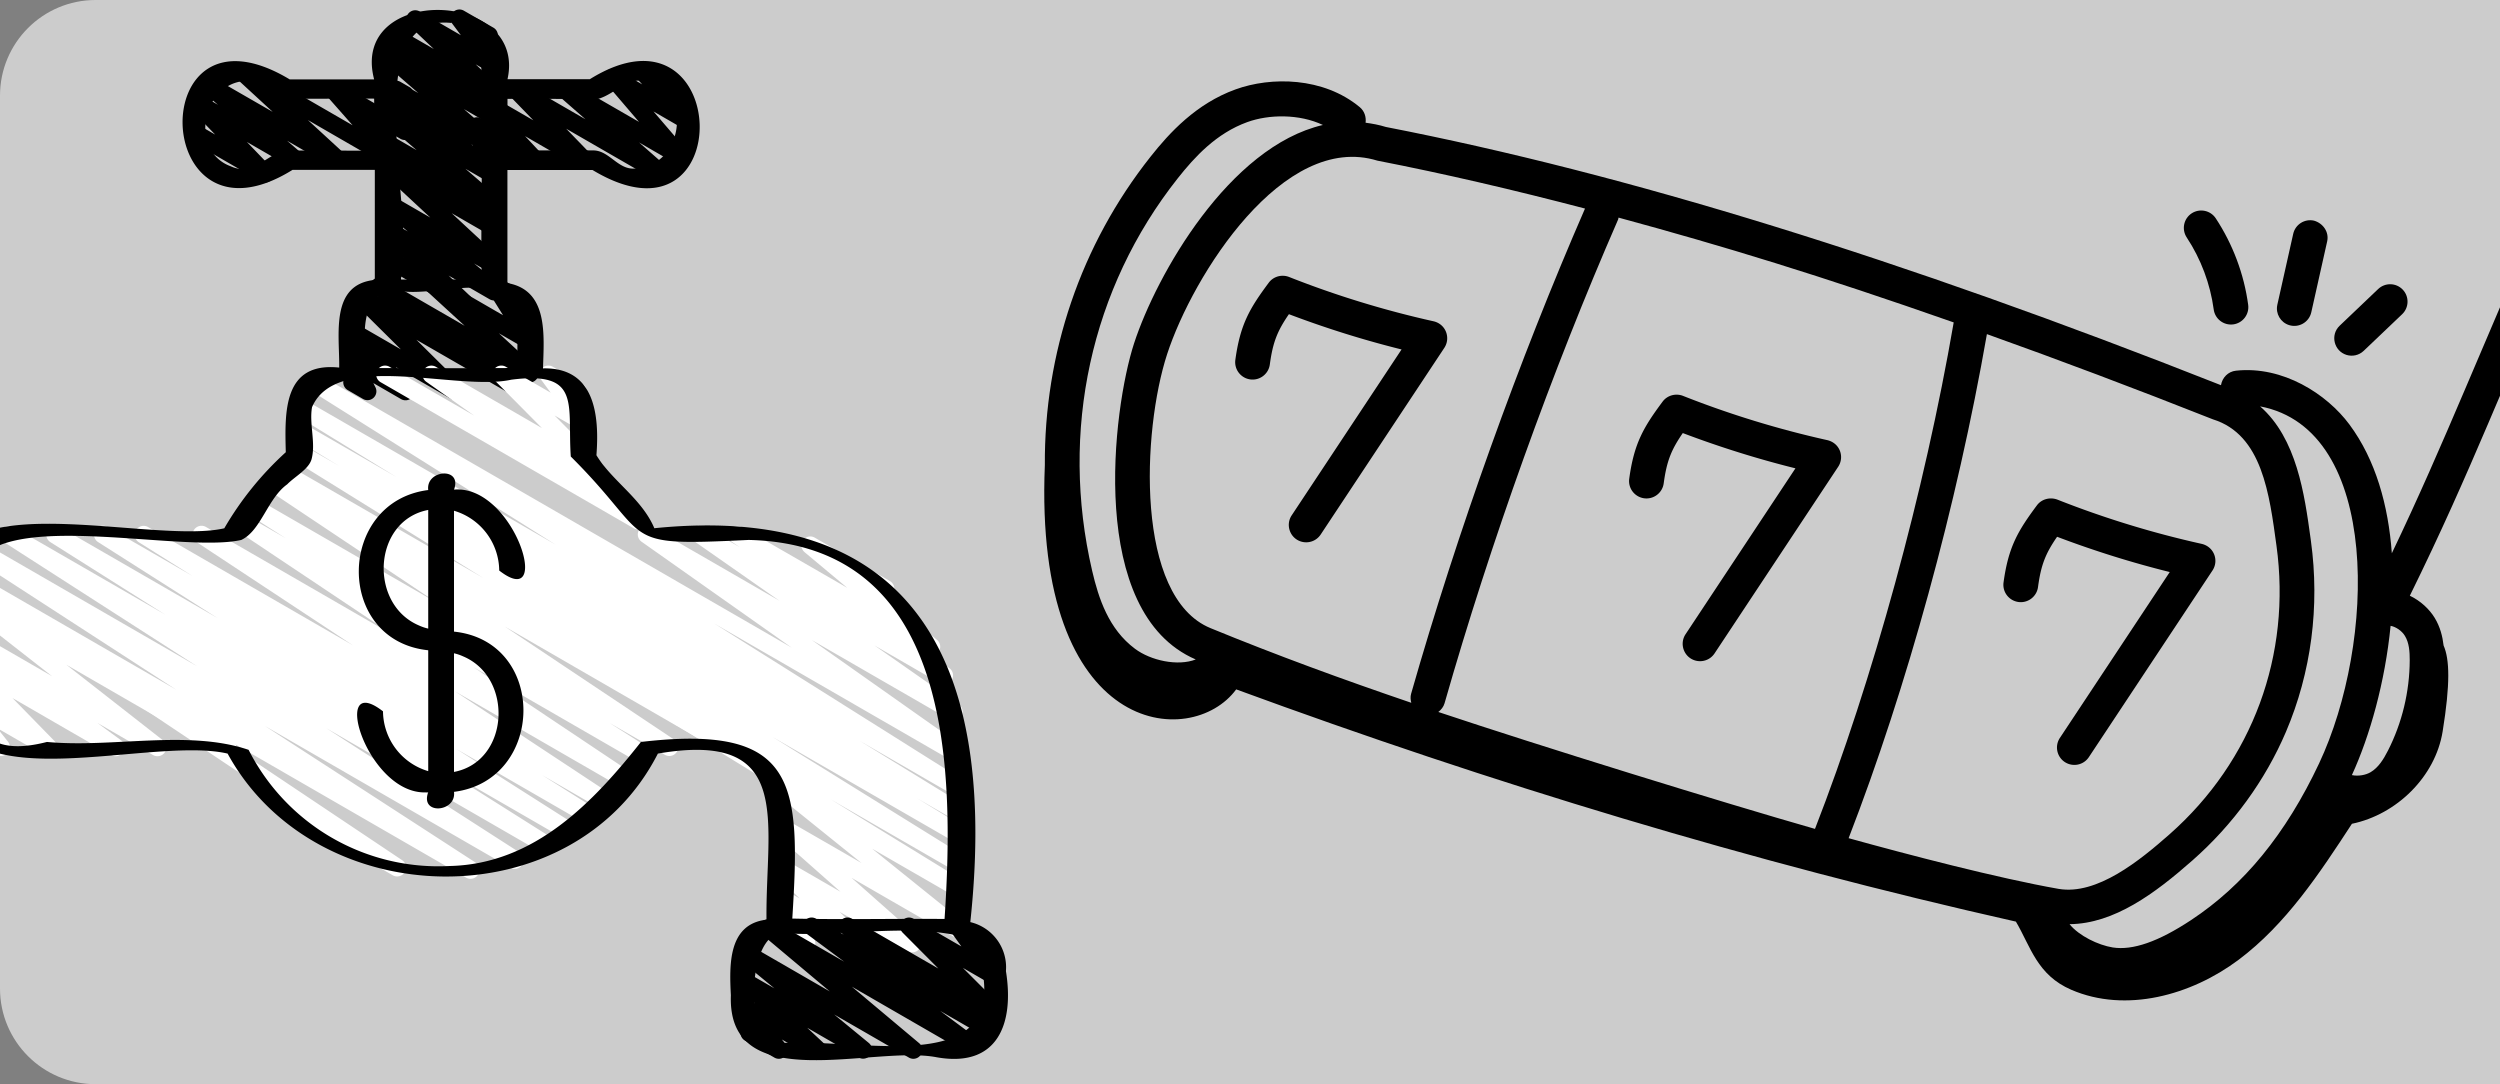
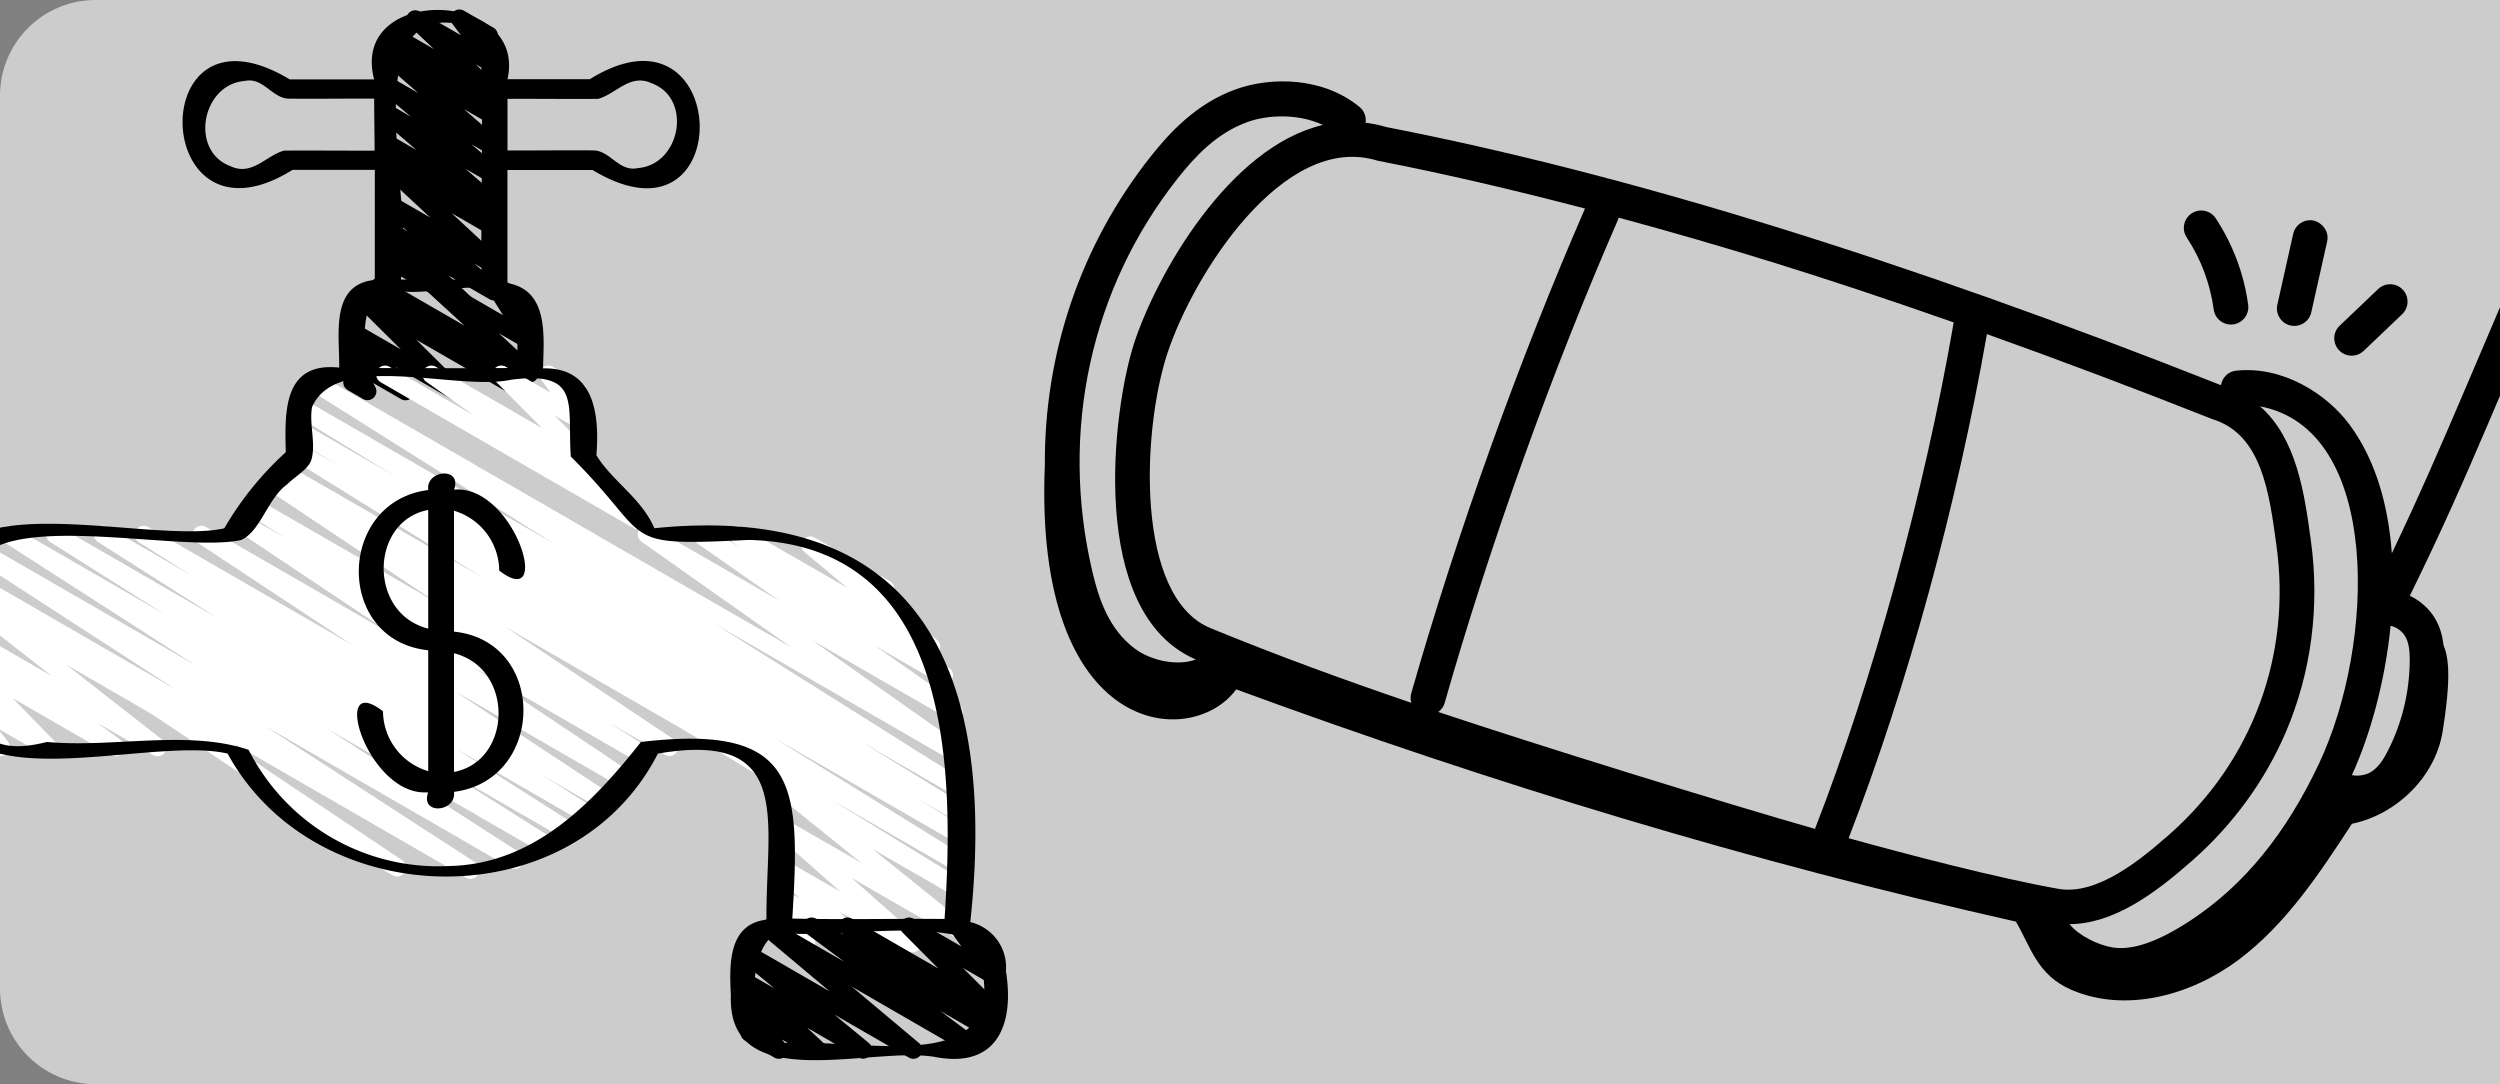
<svg xmlns="http://www.w3.org/2000/svg" fill="none" viewBox="0 0 784 340">
  <rect x="0" y="0" width="784" height="340" fill="#808080" stroke="none" />
  <g clip-path="url(#a)">
    <path fill="#fff" fill-opacity=".6" d="M0 30C0 13.431 13.431 0 30 0h754v340H30c-16.569 0-30-13.431-30-30V30Z" />
-     <path fill="#000" d="M206.852 56.833a2.792 2.792 0 0 0 2.626-1.816 2.797 2.797 0 0 0 .088-1.671 2.789 2.789 0 0 0-.883-1.421l-8.274-7.258 11.345 6.572a2.792 2.792 0 0 0 3.554-.629c.422-.508.65-1.15.643-1.811a2.788 2.788 0 0 0-.679-1.798l-10.335-12.049 9.944 5.745a2.791 2.791 0 0 0 3.585-.681c.417-.525.631-1.182.603-1.851a2.796 2.796 0 0 0-.754-1.795l-4.238-4.534a2.728 2.728 0 0 0 1.412-1.212c.371-.64.472-1.402.282-2.117a2.795 2.795 0 0 0-1.298-1.696l-11.434-6.599a2.794 2.794 0 0 0-1.914-.319 2.793 2.793 0 0 0-1.66 1.005 2.797 2.797 0 0 0-.604 1.844c.026.667.29 1.303.744 1.792l1.809 1.938-7.817-4.534a2.792 2.792 0 0 0-3.554.629 2.79 2.79 0 0 0-.643 1.811c.007.661.247 1.298.68 1.798l10.312 12.055-21.859-12.607a2.791 2.791 0 0 0-3.656.798 2.79 2.79 0 0 0-.504 1.941 2.794 2.794 0 0 0 .928 1.778l8.308 7.269-20.514-11.848a2.791 2.791 0 0 0-1.928-.323 2.795 2.795 0 0 0-1.667 1.021 2.792 2.792 0 0 0-.588 1.864 2.788 2.788 0 0 0 .778 1.793l7.576 7.817-16.225-9.369a2.791 2.791 0 0 0-1.915-.318 2.793 2.793 0 0 0-1.66 1.008 2.79 2.79 0 0 0-.601 1.846c.027.667.292 1.303.748 1.792l5.176 5.511-1.809-1.05a2.793 2.793 0 0 0-4.04 1.5 2.79 2.79 0 0 0-.064 1.616l1.468 5.667a2.724 2.724 0 0 0-1.25 1.117 2.786 2.786 0 0 0-.279 2.118 2.789 2.789 0 0 0 1.3 1.695l2.792 1.608a2.791 2.791 0 0 0 4.032-1.502 2.789 2.789 0 0 0 .066-1.613l-1.05-4.059 12.451 7.225c.58.336 1.261.452 1.92.327a2.794 2.794 0 0 0 1.666-1.007 2.793 2.793 0 0 0-.152-3.647l-5.181-5.511 17.074 9.86a2.791 2.791 0 0 0 4.195-2.564 2.791 2.791 0 0 0-.79-1.796l-7.576-7.817 27.916 16.102c.419.239.892.364 1.374.363ZM83.092 57.24a2.791 2.791 0 0 0 2.568-1.696 2.791 2.791 0 0 0-.552-3.027l-7.683-8.001 13.858 8.001a2.791 2.791 0 0 0 4.165-2.757 2.791 2.791 0 0 0-.949-1.777l-4.467-3.847 14.623 8.442a2.789 2.789 0 0 0 1.958.299 2.79 2.79 0 0 0 2.194-2.985 2.792 2.792 0 0 0-.869-1.78L96.553 37.648 122.56 52.668a2.793 2.793 0 0 0 3.56-.648c.419-.513.643-1.159.63-1.821a2.794 2.794 0 0 0-.7-1.796l-8.286-9.391 7.817 4.522a2.794 2.794 0 0 0 1.543.369 2.789 2.789 0 0 0 1.494-.531c.442-.314.783-.75.982-1.255a2.794 2.794 0 0 0 .135-1.587l-1.759-8.202a2.789 2.789 0 0 0 1.244-.929c.319-.421.512-.924.556-1.45a2.782 2.782 0 0 0-.305-1.522 2.786 2.786 0 0 0-1.07-1.124l-2.792-1.619a2.793 2.793 0 0 0-1.546-.375 2.793 2.793 0 0 0-2.466 1.793 2.804 2.804 0 0 0-.12 1.586l1.48 6.879-17.152-9.905a2.792 2.792 0 0 0-1.894-.324 2.788 2.788 0 0 0-1.654.977 2.788 2.788 0 0 0-.632 1.814c.011.66.255 1.296.69 1.793l8.264 9.369-33.16-19.151a2.791 2.791 0 0 0-3.622.777 2.791 2.791 0 0 0 .339 3.689l11.384 10.48-18.425-10.608a2.792 2.792 0 0 0-3.67.804 2.792 2.792 0 0 0 .454 3.73l4.467 3.847-5.159-2.982a2.792 2.792 0 0 0-3.582.703 2.791 2.791 0 0 0 .176 3.646l7.699 7.984-5.583-3.222a2.793 2.793 0 0 0-2.126-.291 2.793 2.793 0 0 0-1.704 1.303 2.792 2.792 0 0 0 1.038 3.823l22.59 13.048a2.87 2.87 0 0 0 1.396.368Z" />
    <path fill="#000" d="M145.525 97.664a2.794 2.794 0 0 0 1.567-.481 2.791 2.791 0 0 0 .353-4.338l-6.756-6.415 12.842 7.415a2.792 2.792 0 0 0 2.004.306 2.793 2.793 0 0 0 1.683-1.13c.4-.574.569-1.278.474-1.971a2.787 2.787 0 0 0-.984-1.772l-8.023-6.644 4.835 2.792a2.792 2.792 0 0 0 1.975.33 2.792 2.792 0 0 0 1.688-1.077c.41-.555.6-1.243.533-1.93a2.791 2.791 0 0 0-.896-1.79l-15.17-14.098L153.52 73.7a2.79 2.79 0 0 0 2.02.301 2.79 2.79 0 0 0 1.685-1.156 2.795 2.795 0 0 0 .447-1.993 2.795 2.795 0 0 0-1.031-1.764l-2.753-2.161a2.794 2.794 0 0 0 1.92.049 2.795 2.795 0 0 0 1.497-1.202 2.793 2.793 0 0 0-.569-3.56l-10.776-9.291 7.56 4.361c.605.353 1.32.465 2.004.315a2.791 2.791 0 0 0 1.688-1.125 2.787 2.787 0 0 0 .481-1.97 2.792 2.792 0 0 0-.979-1.776l-8.934-7.51 5.746 3.311c.6.344 1.308.453 1.984.305a2.789 2.789 0 0 0 1.676-1.106 2.791 2.791 0 0 0-.433-3.722l-11.262-9.788 8.029 4.64a2.791 2.791 0 0 0 3.69-.854 2.79 2.79 0 0 0 .454-1.982 2.79 2.79 0 0 0-1.012-1.764l-2.68-2.138a2.792 2.792 0 0 0 3.317-1.165 2.791 2.791 0 0 0 .391-1.823 2.787 2.787 0 0 0-.844-1.663l-7.66-7.297 4.344 2.507c.556.319 1.206.437 1.839.333a2.791 2.791 0 0 0 2.338-2.634 2.788 2.788 0 0 0-.548-1.787l-3.523-4.718a2.79 2.79 0 0 0 1.579-.698 2.79 2.79 0 0 0 .69-3.21 2.788 2.788 0 0 0-1.152-1.285l-9.274-5.332a2.792 2.792 0 0 0-1.843-.338 2.793 2.793 0 0 0-1.642.903 2.793 2.793 0 0 0-.7 1.738c-.027.643.17 1.275.556 1.789l2.696 3.612-12.841-7.415a2.794 2.794 0 0 0-1.994-.368 2.79 2.79 0 0 0-1.716 1.078 2.791 2.791 0 0 0-.535 1.955 2.793 2.793 0 0 0 .928 1.802l7.672 7.264-11.379-6.566a2.792 2.792 0 0 0-2.02-.309 2.79 2.79 0 0 0-1.689 1.15 2.791 2.791 0 0 0 .571 3.76l2.451 1.948-.837-.48a2.793 2.793 0 0 0-3.682.79 2.792 2.792 0 0 0-.497 1.957c.084.692.423 1.327.951 1.781l11.268 9.787-8.063-4.651a2.792 2.792 0 0 0-1.994-.301 2.795 2.795 0 0 0-1.676 1.121 2.791 2.791 0 0 0 .477 3.73l8.933 7.521-5.773-3.35a2.792 2.792 0 0 0-3.671.804 2.792 2.792 0 0 0 .455 3.73l10.776 9.302-7.56-4.372a2.793 2.793 0 0 0-2.044-.341c-.7.153-1.315.569-1.716 1.162a2.789 2.789 0 0 0-.442 2.025 2.794 2.794 0 0 0 1.075 1.772l2.753 2.161a2.793 2.793 0 0 0-1.897-.067 2.795 2.795 0 0 0-1.501 1.161 2.792 2.792 0 0 0 .455 3.54l15.17 14.104-11.898-6.873a2.792 2.792 0 0 0-3.705.811 2.795 2.795 0 0 0-.474 1.98c.097.696.453 1.331.997 1.776l8.017 6.65-4.852-2.792a2.791 2.791 0 0 0-1.993-.368c-.687.132-1.3.516-1.717 1.078a2.791 2.791 0 0 0 .394 3.757l6.761 6.41-3.467-1.999a2.791 2.791 0 0 0-1.536-.371 2.789 2.789 0 0 0-1.492.523 2.797 2.797 0 0 0-.969 1.249 2.804 2.804 0 0 0-.135 1.575l1.804 8.877c-.505.175-.95.491-1.28.912a2.787 2.787 0 0 0-.585 1.459 2.797 2.797 0 0 0 .296 1.543c.245.475.62.871 1.083 1.139l2.792 1.625a2.79 2.79 0 0 0 3.024-.151c.437-.314.773-.746.969-1.246.197-.5.245-1.046.138-1.573l-1.552-7.627 18.548 10.709c.431.24.919.361 1.413.352Z" />
    <path fill="#000" d="M164.408 125.625a2.789 2.789 0 0 0 1.617-.544c.469-.345.818-.829.998-1.383.181-.554.183-1.151.007-1.706a2.783 2.783 0 0 0-.987-1.392l-1.401-1.011h.045c.594.341 1.293.451 1.964.309a2.787 2.787 0 0 0 1.671-1.076c.406-.552.595-1.234.531-1.916a2.788 2.788 0 0 0-.878-1.783l-11.524-10.609 8.236 4.757c.54.316 1.171.44 1.791.354a2.79 2.79 0 0 0 1.627-.829c.434-.45.704-1.034.766-1.656a2.793 2.793 0 0 0-.421-1.777l-4.93-7.861a2.791 2.791 0 0 0 2.004-.057 2.794 2.794 0 0 0 1.45-1.386 2.799 2.799 0 0 0 .146-2 2.792 2.792 0 0 0-1.233-1.582l-9.251-5.338a2.795 2.795 0 0 0-1.792-.354 2.792 2.792 0 0 0-2.393 2.486 2.793 2.793 0 0 0 .421 1.776l4.886 7.817-20.268-11.725a2.791 2.791 0 0 0-3.635.767 2.792 2.792 0 0 0-.531 1.916c.064.682.376 1.317.878 1.784l11.524 10.569-25.494-14.723a2.791 2.791 0 0 0-3.732.903 2.792 2.792 0 0 0 .7 3.776l1.396 1.011-3.908-2.233a2.792 2.792 0 0 0-1.934-.3 2.797 2.797 0 0 0-1.656 1.043 2.792 2.792 0 0 0-.564 1.874 2.789 2.789 0 0 0 .804 1.784l14.377 14.255-13.763-7.945a2.788 2.788 0 0 0-1.9-.329c-.653.119-1.241.467-1.66.981-.42.514-.642 1.16-.628 1.824.014.663.264 1.299.704 1.795l5.148 5.779-1.731-1a2.799 2.799 0 0 0-1.721-.366c-.598.067-1.158.325-1.598.736a2.797 2.797 0 0 0-.84 1.546c-.106.592-.018 1.203.251 1.741l1.474 2.971c-.494.187-.924.51-1.242.931-.317.422-.509.925-.552 1.451-.043.526.064 1.053.308 1.521.244.468.616.857 1.073 1.122l4.796 2.791c.519.305 1.123.433 1.721.366a2.791 2.791 0 0 0 1.597-.736c.44-.411.735-.953.841-1.545.106-.593.018-1.204-.251-1.742l-.659-1.323 8.688 5.025c.574.332 1.248.449 1.9.329a2.785 2.785 0 0 0 1.66-.981c.42-.514.642-1.161.628-1.824a2.794 2.794 0 0 0-.704-1.795l-5.142-5.79 17.503 10.111c.588.33 1.274.437 1.934.301a2.791 2.791 0 0 0 2.22-2.916 2.787 2.787 0 0 0-.804-1.784l-14.382-14.255 32.428 18.693c.423.25.905.381 1.396.38Z" />
    <path fill="#fff" d="M71.305 237.202a2.789 2.789 0 0 0 1.693-.579 2.792 2.792 0 0 0 .878-3.275 2.787 2.787 0 0 0-1.176-1.349l-83.555-48.24a2.792 2.792 0 0 0-4.116 2.854 2.791 2.791 0 0 0 1.006 1.757l30.301 23.702-27.191-15.695a2.791 2.791 0 0 0-2.044-.298 2.788 2.788 0 0 0-1.69 1.189 2.792 2.792 0 0 0 .685 3.777l7.398 5.421-4.349-2.507a2.793 2.793 0 0 0-1.933-.321 2.792 2.792 0 0 0-2.249 2.901c.039.673.321 1.31.793 1.792l13.143 13.461-9.754-5.633a2.783 2.783 0 0 0-1.86-.331 2.793 2.793 0 0 0-1.645.929 2.792 2.792 0 0 0-.073 3.556l3.629 4.556a2.787 2.787 0 0 0-1.902.294 2.79 2.79 0 0 0-1.278 3.38 2.788 2.788 0 0 0 1.232 1.479l11.658 6.7a2.788 2.788 0 0 0 1.864.338 2.79 2.79 0 0 0 1.651-.929 2.79 2.79 0 0 0 .678-1.769 2.792 2.792 0 0 0-.608-1.794l-3.383-4.243 14.572 8.414a2.791 2.791 0 0 0 1.927.313 2.792 2.792 0 0 0 1.661-1.027 2.791 2.791 0 0 0-.199-3.652L3.92 218.906l30.926 17.866a2.791 2.791 0 0 0 2.044.299 2.796 2.796 0 0 0 1.69-1.189c.39-.598.537-1.323.409-2.025a2.789 2.789 0 0 0-1.095-1.752l-7.404-5.427 17.52 10.111a2.791 2.791 0 0 0 3.687-.868 2.789 2.789 0 0 0 .447-1.983 2.792 2.792 0 0 0-1.018-1.761L20.815 208.47l49.094 28.341c.422.253.904.388 1.396.391Z" />
    <path fill="#fff" d="M147.551 275.593a2.792 2.792 0 0 0 1.676-.551 2.792 2.792 0 0 0 .952-3.209 2.787 2.787 0 0 0-1.104-1.376l-66.061-42.825 76.95 44.427c.632.386 1.392.505 2.112.33a2.79 2.79 0 0 0 1.727-1.26c.385-.632.504-1.391.33-2.111a2.797 2.797 0 0 0-1.26-1.727l-60.563-38.933 68.078 39.307c.634.383 1.394.498 2.113.321a2.798 2.798 0 0 0 1.72-1.267c.383-.634.498-1.394.321-2.113a2.793 2.793 0 0 0-1.267-1.72l-35.957-22.713 40.2 23.204c.632.361 1.38.461 2.085.279a2.796 2.796 0 0 0 1.688-1.256c.377-.623.496-1.368.332-2.078a2.794 2.794 0 0 0-1.213-1.719l-37.408-23.79 40.954 23.639c.63.338 1.366.42 2.056.23.69-.19 1.28-.637 1.65-1.249.369-.612.49-1.343.336-2.042a2.79 2.79 0 0 0-1.161-1.712l-16.823-10.609 18.766 10.838c.627.351 1.367.446 2.063.265.697-.18 1.296-.623 1.675-1.235.378-.612.505-1.346.354-2.05a2.788 2.788 0 0 0-1.161-1.726l-49.072-32.384 52.148 30.106a2.793 2.793 0 0 0 3.797-.926c.385-.62.513-1.367.354-2.08a2.788 2.788 0 0 0-1.203-1.734l-49.306-32.942 51.59 29.765a2.79 2.79 0 0 0 2.085.278c.705-.182 1.31-.633 1.688-1.256a2.789 2.789 0 0 0 .331-2.077 2.789 2.789 0 0 0-1.212-1.719l-11.837-7.521 17.459 10.05c.627.351 1.365.448 2.06.269a2.792 2.792 0 0 0 2.038-3.274 2.79 2.79 0 0 0-1.15-1.73l-53.108-35.454 69.853 40.351c.318.202.673.338 1.044.399.372.061.752.046 1.118-.043.365-.09.709-.253 1.01-.478.302-.226.554-.511.742-.837.189-.326.309-.686.355-1.06a2.784 2.784 0 0 0-.611-2.104 2.785 2.785 0 0 0-.867-.707L87.034 148.919a2.791 2.791 0 0 0-2.068-.279 2.791 2.791 0 0 0-2.042 3.289 2.792 2.792 0 0 0 1.168 1.73l53.125 35.482-56.458-32.596a2.79 2.79 0 0 0-2.085-.278 2.789 2.789 0 0 0-1.688 1.256 2.79 2.79 0 0 0-.332 2.077 2.792 2.792 0 0 0 1.212 1.719l11.787 7.493-12.283-7.08a2.796 2.796 0 0 0-2.068-.279 2.791 2.791 0 0 0-1.684 1.234 2.791 2.791 0 0 0 .81 3.786l49.312 32.941-59.183-34.175a2.791 2.791 0 0 0-2.064-.266 2.793 2.793 0 0 0-1.674 1.235 2.792 2.792 0 0 0-.355 2.05 2.795 2.795 0 0 0 1.162 1.727l49.038 32.383-64.253-37.101a2.792 2.792 0 0 0-2.079-.264 2.794 2.794 0 0 0-1.676 1.258 2.792 2.792 0 0 0 .875 3.785l16.873 10.608-26.677-15.387a2.789 2.789 0 0 0-2.112-.326 2.793 2.793 0 0 0-2.049 3.376 2.791 2.791 0 0 0 1.263 1.723l37.408 23.797-49.496-28.57a2.793 2.793 0 0 0-2.112-.321 2.793 2.793 0 0 0-1.72 1.267 2.793 2.793 0 0 0-.321 2.113 2.794 2.794 0 0 0 1.267 1.72l35.985 22.724L4.188 165.267a2.788 2.788 0 0 0-2.079-.277 2.791 2.791 0 0 0-.831 5.039l60.562 38.927-69.68-40.233a2.786 2.786 0 0 0-2.111-.333 2.789 2.789 0 0 0-1.728 1.257 2.79 2.79 0 0 0-.333 2.11c.173.72.625 1.342 1.257 1.728l66.062 42.836-66.162-38.213a2.793 2.793 0 0 0-2.087-.312 2.793 2.793 0 0 0-1.709 1.238 2.793 2.793 0 0 0-.354 2.081 2.793 2.793 0 0 0 1.203 1.734L81.612 246.7a2.375 2.375 0 0 0-.29.413 2.791 2.791 0 0 0-.276 2.115 2.794 2.794 0 0 0 1.298 1.693l40.803 23.561c.627.364 1.371.469 2.074.294a2.795 2.795 0 0 0 1.695-1.231 2.796 2.796 0 0 0 .361-2.064 2.792 2.792 0 0 0-1.176-1.733l-66.592-44.555 86.642 50.026c.425.248.909.377 1.401.374Z" />
    <path fill="#fff" d="M286.068 298.664c.567 0 1.12-.172 1.586-.494.466-.321.824-.777 1.025-1.307.201-.529.236-1.107.101-1.657a2.789 2.789 0 0 0-.858-1.422l-20.865-18.492 31.63 18.257a2.791 2.791 0 0 0 4.137-2.825 2.789 2.789 0 0 0-.994-1.764l-28.324-22.802 25.181 14.516c.632.334 1.369.412 2.057.218a2.79 2.79 0 0 0 1.967-3.303 2.79 2.79 0 0 0-1.171-1.705l-40.932-25.153 38.079 21.97c.634.357 1.382.453 2.086.266a2.798 2.798 0 0 0 1.68-1.265c.373-.625.488-1.371.32-2.079a2.792 2.792 0 0 0-1.222-1.712L242.34 231.15l56.347 32.512c.636.362 1.388.46 2.096.273a2.791 2.791 0 0 0 1.996-3.366 2.791 2.791 0 0 0-1.245-1.709l-13.958-8.52 11.111 6.404c.632.333 1.369.411 2.057.218a2.79 2.79 0 0 0 1.967-3.303 2.79 2.79 0 0 0-1.171-1.705l-31.948-19.631 29.095 16.794c.63.337 1.366.419 2.056.23.69-.19 1.28-.637 1.65-1.249.369-.613.489-1.344.336-2.042a2.794 2.794 0 0 0-1.161-1.713l-77.609-48.826 74.728 43.131c.621.35 1.352.448 2.044.275.691-.173 1.29-.604 1.674-1.204.385-.6.524-1.325.392-2.025a2.792 2.792 0 0 0-1.107-1.741l-47.134-33.254 43.142 24.901c.623.358 1.36.461 2.058.289a2.793 2.793 0 0 0 1.688-1.212c.385-.607.522-1.338.382-2.043a2.795 2.795 0 0 0-1.135-1.741l-26.471-18.492 20.497 11.832a2.792 2.792 0 0 0 3.733-.95c.381-.607.514-1.338.371-2.041a2.793 2.793 0 0 0-1.139-1.733l-5.762-3.908c.47.015.938-.084 1.361-.29.423-.207.79-.514 1.067-.894.401-.573.572-1.275.48-1.967a2.791 2.791 0 0 0-.977-1.774l-15.84-13.271a2.798 2.798 0 0 0 1.554-.722c.429-.397.723-.919.839-1.492a2.788 2.788 0 0 0-.19-1.702c-.24-.534-.641-.978-1.147-1.271l-23.54-13.601a2.788 2.788 0 0 0-2.007-.318c-.685.15-1.289.553-1.691 1.128-.402.575-.572 1.28-.478 1.975.095.695.447 1.329.988 1.776l13.361 11.167-33.103-19.078a2.795 2.795 0 0 0-2.057-.273c-.695.177-1.295.614-1.676 1.222a2.788 2.788 0 0 0-.371 2.041c.143.702.551 1.323 1.139 1.733l2.356 1.608-11.021-6.387a2.793 2.793 0 0 0-3.746.923 2.796 2.796 0 0 0-.382 2.043c.14.705.547 1.328 1.135 1.741l26.47 18.497-40.272-23.249a2.791 2.791 0 0 0-2.044-.274c-.692.173-1.291.603-1.675 1.204-.384.6-.524 1.325-.391 2.025s.529 1.323 1.106 1.741l47.118 33.248-148.69-85.86a2.793 2.793 0 0 0-2.114-.32 2.796 2.796 0 0 0-1.721 1.269 2.795 2.795 0 0 0-.32 2.115 2.795 2.795 0 0 0 1.269 1.721l77.603 48.815-79.021-45.621a2.796 2.796 0 0 0-2.114-.309 2.793 2.793 0 0 0-1.713 1.277 2.793 2.793 0 0 0-.308 2.115c.182.717.641 1.334 1.277 1.713l31.942 19.608-29.151-16.828a2.791 2.791 0 0 0-3.716 1.037 2.791 2.791 0 0 0 .869 3.759l13.958 8.515-11.111-6.415a2.788 2.788 0 0 0-1.026-.367 2.79 2.79 0 0 0-1.088.053 2.8 2.8 0 0 0-.985.467c-.294.218-.543.492-.731.807a2.792 2.792 0 0 0 .153 3.099c.218.294.493.543.807.731l59.234 36.794-61.389-35.443a2.791 2.791 0 0 0-2.114-.308 2.791 2.791 0 0 0-.744 5.104l153.525 94.47c-.101.501-.062 1.021.112 1.501.175.48.477.904.876 1.224l28.318 22.814-24.226-13.959a2.788 2.788 0 0 0-1.973-.301c-.673.146-1.268.535-1.671 1.093a2.795 2.795 0 0 0-.512 1.93c.073.684.396 1.318.907 1.778l20.87 18.47-17.665-10.195a2.792 2.792 0 0 0-3.685.698 2.791 2.791 0 0 0 .335 3.735l8.235 7.856-4.947-2.853a2.791 2.791 0 0 0-1.763-.351 2.793 2.793 0 0 0-1.612.798 2.786 2.786 0 0 0-.791 1.615c-.078.611.048 1.23.358 1.762l3.205 5.494a2.833 2.833 0 0 0-1.847.076c-.59.231-1.085.652-1.408 1.197-.183.318-.302.669-.349 1.033-.047.363-.023.733.073 1.087.095.354.259.686.483.977.224.29.503.534.821.717l8.475 4.891c.533.308 1.153.431 1.764.35.61-.081 1.177-.361 1.611-.798.435-.436.713-1.004.791-1.615.078-.611-.048-1.23-.358-1.762l-3.132-5.377 16.024 9.246c.591.333 1.282.439 1.945.299.664-.14 1.253-.516 1.659-1.059.406-.543.601-1.215.548-1.891a2.79 2.79 0 0 0-.836-1.782l-8.218-7.85 21.389 12.334c.424.247.906.377 1.396.374Z" />
    <path fill="#fff" d="M200.102 166.026c.592 0 1.169-.189 1.647-.538.478-.35.833-.842 1.013-1.407.179-.564.175-1.171-.013-1.733a2.797 2.797 0 0 0-1.034-1.392l-15.817-11.166c.593.167 1.226.133 1.799-.097a2.799 2.799 0 0 0 1.365-1.176c.312-.532.44-1.153.362-1.765a2.788 2.788 0 0 0-.791-1.619l-14.723-14.84 7.526 4.344c.555.32 1.204.44 1.837.339a2.793 2.793 0 0 0 1.639-.894c.428-.478.678-1.088.709-1.728.031-.64-.159-1.271-.539-1.788l-3.673-4.997a2.792 2.792 0 0 0 1.625-.655c.457-.387.778-.911.914-1.495.137-.583.082-1.195-.156-1.745a2.787 2.787 0 0 0-1.166-1.308l-9.263-5.344a2.794 2.794 0 0 0-1.836-.339c-.633.101-1.212.417-1.639.894a2.79 2.79 0 0 0-.709 1.728c-.032.64.159 1.271.538 1.787l2.976 4.054-14.081-8.129a2.787 2.787 0 0 0-1.937-.32c-.663.131-1.256.499-1.669 1.034a2.793 2.793 0 0 0-.575 1.877c.042.675.327 1.311.803 1.792l14.723 14.846-33.299-19.229a2.791 2.791 0 0 0-3.719.929 2.792 2.792 0 0 0 .715 3.766l15.075 10.642-26.588-15.337a2.788 2.788 0 0 0-2.111-.268c-.711.194-1.317.66-1.686 1.299-.369.638-.47 1.396-.281 2.109a2.79 2.79 0 0 0 1.287 1.695l79.356 45.8c.425.243.906.372 1.396.374Z" />
    <path fill="#000" d="M286.42 332.041a2.782 2.782 0 0 0 1.602-.504c.47-.328.828-.793 1.024-1.331a2.796 2.796 0 0 0 .074-1.678 2.788 2.788 0 0 0-.902-1.417l-21.072-17.683 36.554 21.105a2.792 2.792 0 0 0 2.034.288 2.791 2.791 0 0 0 1.679-1.182c.39-.592.539-1.311.418-2.01a2.793 2.793 0 0 0-1.071-1.752l-11.909-8.855 14.031 8.096a2.79 2.79 0 0 0 2.031.269 2.79 2.79 0 0 0 1.668-1.19 2.791 2.791 0 0 0-.667-3.753l-1.335-.966c.592.146 1.215.094 1.775-.148a2.792 2.792 0 0 0 1.323-1.192c.3-.531.417-1.145.334-1.749a2.785 2.785 0 0 0-.791-1.595l-11.262-11.267 7.895 4.561c.553.318 1.197.436 1.826.337.629-.1 1.205-.411 1.633-.883a2.789 2.789 0 0 0 .718-1.712 2.792 2.792 0 0 0-.514-1.784l-3.858-5.399a2.787 2.787 0 0 0 1.693-.58c.486-.373.835-.897.993-1.488.159-.592.119-1.22-.114-1.787a2.802 2.802 0 0 0-1.176-1.349l-9.252-5.343a2.789 2.789 0 0 0-1.822-.332 2.791 2.791 0 0 0-2.348 2.588c-.038.634.141 1.262.507 1.781l3.35 4.662-15.075-8.71a2.79 2.79 0 0 0-3.563.753 2.794 2.794 0 0 0-.568 1.857c.039.667.317 1.298.781 1.778l11.201 11.256-27.102-15.633a2.789 2.789 0 0 0-2.046-.292c-.694.168-1.298.596-1.686 1.195-.389.6-.533 1.325-.402 2.028.13.702.525 1.328 1.102 1.748l.481.346-8.705-5.025a2.789 2.789 0 0 0-2.033-.287c-.69.166-1.29.588-1.68 1.181a2.794 2.794 0 0 0 .653 3.763l11.893 8.832-22.412-12.931a2.794 2.794 0 0 0-1.997-.302 2.793 2.793 0 0 0-2.159 3.086c.09.691.436 1.323.968 1.772l21.083 17.7-25.052-14.461a2.79 2.79 0 0 0-1.998-.294c-.679.155-1.276.558-1.673 1.13a2.794 2.794 0 0 0-.474 1.962c.093.69.44 1.321.973 1.769l10.86 8.933-8.046-4.64a2.795 2.795 0 0 0-1.98-.342c-.68.136-1.285.52-1.697 1.077a2.789 2.789 0 0 0-.534 1.938c.069.69.392 1.329.906 1.794l5.226 4.886-1.921-1.117a2.789 2.789 0 0 0-1.869-.33c-.642.112-1.225.445-1.648.942a2.795 2.795 0 0 0-.665 1.778 2.79 2.79 0 0 0 .626 1.792l2.881 3.534c-.51.17-.961.483-1.297.902-.336.42-.545.927-.599 1.462a2.792 2.792 0 0 0 1.376 2.7l9.241 5.338c.565.325 1.227.441 1.869.329a2.788 2.788 0 0 0 1.648-.941 2.789 2.789 0 0 0 .665-1.778 2.79 2.79 0 0 0-.626-1.792l-1.222-1.502 9.865 5.667a2.792 2.792 0 0 0 3.678-.735c.412-.557.603-1.248.534-1.938a2.796 2.796 0 0 0-.906-1.794l-5.221-4.874 16.164 9.341a2.792 2.792 0 0 0 3.655-.847c.395-.57.564-1.267.474-1.955a2.794 2.794 0 0 0-.963-1.765l-10.865-8.933 23.416 13.5a2.79 2.79 0 0 0 1.396.391Z" />
    <path fill="#000" d="M293.717 331.555c-19.971-3.858-65.676 12.702-64.515-19.419-.463-9.285-1.005-22.333 11.167-23.723-.313-30.709 8.933-59.474-34.059-52.087-26.71 52.332-107.339 50.473-134.932 0-26.158-6.081-92.918 18.698-87.854-25.042v-33.701c7.136-24.27 65.113-6.968 86.81-11.909a100.327 100.327 0 0 1 19.29-23.857c-.318-12.574-.899-28.397 16.75-26.544.173-10.161-3.015-26.09 11.167-27.492V53.265H91.746c-44.605 27.794-47.056-56.168-.888-28.363h26.471c-7.744-29.765 48.089-28.291 41.825-.067h25.822c44.628-27.788 46.928 56.302.838 28.475h-26.688V88.775c13.009 2.233 11.418 16.627 11.166 26.75 16.304-.358 17.699 14.673 16.75 27.23 4.847 8.034 14.227 13.578 18.157 22.891 86.335-8.693 107.111 48.659 99.093 123.526 3.392.798 6.384 2.787 8.433 5.605a14.551 14.551 0 0 1 2.734 9.749c2.658 16.482-2.552 30.44-21.742 27.029ZM90.635 30.932c-5.366-.039-8.029-6.884-13.997-5.527-13.327 1.083-17.308 21.982-4.26 26.75 6.7 3.11 11.105-3.423 16.705-4.919 9.492-.084 18.938.05 28.408 0-.051-5.427-.129-10.865-.157-16.303-8.899-.05-17.799.095-26.699 0Zm59.982-18.235a7.209 7.209 0 0 0-1.17-2.777 7.186 7.186 0 0 0-8.06-2.734c-30.15-3.026-10.48 60.78-15.739 80.478 8.481.039 16.929-.084 25.415.061-.446-24.98.76-50.138-.446-75.029Zm35.454 34.471c5.354.05 8.029 6.873 13.997 5.533 13.333-1.05 17.247-21.875 4.227-26.621-6.7-3.11-11.117 3.389-16.706 4.919-9.491.089-18.983-.056-28.441 0v16.192c8.95.028 17.928-.112 26.9-.022h.023ZM162.23 99.651c-1.831-16.538-26.337-5.734-37.928-8.632-12.551.904-9.625 15.6-9.821 24.41 15.935 0 31.825.095 47.755-.039-.012-5.265.106-10.525-.028-15.762l.022.022Zm72.516 69.675c-41.713 2.049-29.201.223-55.749-26.158-1.117-16.253 3.439-26.951-18.671-24.092-16.923 3.724-54.761-9.347-62.472 8.615-.927 5.22 1.223 11.239-.145 16.292-.849 3.149-5.254 5.444-7.649 7.906-6.142 4.4-8.224 14.578-14.399 17.437-19.279 4.422-79.613-11.016-84.035 10.418 3.099 20.971-12.842 62.165 23.098 52.93 20.513 1.932 44.214-3.958 63.237 2.474a66.743 66.743 0 0 0 26.098 27.559 66.733 66.733 0 0 0 36.904 8.872c26.839-.558 45.404-20.402 60.043-38.905 49.011-5.723 50.139 12.764 47.459 55.387 15.968.363 31.797 0 47.748.123 3.183-47.827 2.217-117.423-61.467-118.858Zm70.652 125.413c-18.168-5.963-41.015-.637-60.591-2.139-10.491 1.351-11.004 32.383-2.01 34.678 27.582-2.697 79.373 13.942 62.601-32.539Z" />
    <path fill="#000" d="M134.291 241.831a19.762 19.762 0 0 1-10.184-7.038 19.769 19.769 0 0 1-3.998-11.717c-17.051-13.265-4.768 27.041 14.182 25.377-2.669 7.225 8.889 6.292 8.085-.129 28.67-3.64 29.385-47.179 0-50.25v-37.905a19.762 19.762 0 0 1 10.184 7.038 19.762 19.762 0 0 1 3.997 11.717c17.052 13.266 4.769-27.041-14.181-25.377 2.669-7.225-8.889-6.292-8.085.129-28.67 3.64-29.385 47.179 0 50.25v37.905Zm10.966-35.985c15.873 6.7 14.516 32.903-2.881 36.236v-37.213c.991.225 1.957.552 2.881.977Zm-13.847-9.692c-15.873-6.7-14.517-32.903 2.881-36.236v37.213a14.643 14.643 0 0 1-2.881-.977Z" />
    <g fill="#000" clip-path="url(#b)">
-       <path d="M397.867 88.678c-5.963 8.03-8.938 13.031-10.46 24.166-.404 2.988 1.678 5.721 4.668 6.141 2.982.403 5.73-1.682 6.141-4.668.943-6.96 2.34-10.489 5.986-15.787 11.518 4.367 23.357 8.083 35.327 11.06l-34.453 52.02c-2.003 3.026-.548 7.142 2.932 8.219 2.258.699 4.789-.13 6.156-2.196l38.774-58.537c2.037-3.079.531-7.42-3.357-8.336-15.418-3.435-30.669-8.103-45.339-13.906-2.291-.88-4.914-.161-6.375 1.824ZM515.595 156.264c2.982.403 5.73-1.682 6.141-4.668.943-6.96 2.34-10.488 5.986-15.787 11.511 4.365 23.359 8.076 35.327 11.06l-34.454 52.02c-2.002 3.026-.547 7.143 2.933 8.219 2.258.699 4.788-.13 6.156-2.196l38.774-58.537a5.465 5.465 0 0 0 .515-5.05c-.673-1.665-2.071-2.84-3.872-3.286-15.418-3.435-30.67-8.103-45.339-13.906-2.273-.867-4.914-.161-6.376 1.824-5.962 8.029-8.937 13.031-10.459 24.166-.405 2.988 1.684 5.723 4.668 6.141ZM632.978 188.789c2.981.403 5.729-1.682 6.14-4.668.943-6.96 2.34-10.488 5.986-15.787 11.518 4.367 23.364 8.085 35.328 11.06l-34.454 52.02c-1.661 2.511-.977 5.895 1.533 7.556 2.502 1.654 5.886.989 7.555-1.533L693.84 178.9c2.047-3.094.527-7.392-3.357-8.336-15.42-3.428-30.669-8.103-45.339-13.906-2.301-.824-4.909-.152-6.375 1.824-5.963 8.029-8.938 13.031-10.459 24.166-.405 2.989 1.665 5.71 4.668 6.141Z" />
      <path d="M820.741 8.649c-30.712-1.441-47.595 36.782-23.815 58.192-18.221 40.602-30.275 72.093-46.848 106.662-1.086-15.005-5.064-29.29-13.304-40.389-7.085-9.542-20.839-18.45-35.58-16.867-2.485.268-4.306 2.195-4.698 4.55-100.593-39.763-186.449-66.294-261.878-80.977-2.148-.665-4.267-1.056-6.37-1.333.226-1.79-.341-3.648-1.833-4.885-11.418-9.471-27.802-9.615-38.969-5.559-12.36 4.475-20.737 13.63-26.649 21.11-21.937 27.715-33.354 61.686-33.136 96.736-3.557 85.556 46.001 89.409 60.008 70.3 80.179 29.451 161.238 54.08 244.517 72.831 4.63 7.857 6.619 16.746 17.385 21.382 17.092 7.36 37.551 1.747 52.445-9.407 14.894-11.154 25.373-27.072 35.543-42.656 14.046-2.908 26.163-14.778 28.448-28.938 2.422-15.005 2.196-22.621.301-26.978-.33-2.831-1.052-5.789-2.787-8.654-1.64-2.692-4.397-5.332-7.799-6.951 19.492-39.578 29.25-66.553 50.507-114.073 21.714 9.113 45.257-6.242 46.315-29.192.865-18.514-13.479-34.096-31.803-34.906ZM713.902 171.124c4.701 34.17-7.422 67.471-33.533 90.507-9.258 8.157-22.739 19.208-34.833 17.113-18.969-3.341-47.246-10.743-65.81-15.889 18.26-47.143 33.989-104.477 43.368-158.074 22.78 8.137 46.368 17.027 70.874 26.722 15.487 4.793 17.73 23.573 19.934 39.621Zm34.98 64.23c-1.361 2.67-2.971 5.352-5.492 6.823-1.495.875-3.801 1.322-5.837.895 5.664-12.358 10.41-29.226 12.14-46.814 1.662.304 3.535 1.563 4.498 3.17 1.331 2.181 1.503 4.961 1.498 7.642-.039 9.826-2.391 19.612-6.807 28.284Zm-21.614 4.055c-10.425 22.112-23.56 38.191-40.161 49.14-10.245 6.764-18.289 9.564-24.573 8.571-4.548-.741-10.573-3.644-13.527-7.297 13.962-.135 26.782-9.623 38.566-20.018 12.698-11.184 22.83-25.124 29.305-40.306 7.938-18.639 10.646-39.342 7.827-59.861l-.141-1.032c-1.869-13.599-4.318-31.136-15.795-41.168 38.08 7.195 36.238 74.289 18.499 111.971ZM612.681 101.11c-9.152 53.032-25.39 112.291-43.504 158.829-29.285-8.367-86.326-26.03-118.124-36.663.886-.687 1.628-1.575 1.96-2.735 14.399-50.411 33.731-104.281 54.425-151.695.086-.196.069-.404.13-.604 32.892 8.927 63.039 18.11 105.113 32.869ZM431.959 50.382c20.874 4.07 42.596 9.128 65.099 15.022-20.734 47.614-40.091 101.596-54.531 152.144-.28.976-.187 1.936.055 2.851-21.481-7.317-42.19-14.891-62.953-23.41-23.754-9.752-21.46-61.866-13.623-85.915 8.107-24.873 36.495-69.78 65.953-60.692Zm-40.803-12.094c6.758-2.447 16.258-2.612 23.711.904-29.393 6.84-52.181 46.879-59.23 68.509-6.682 20.515-14.758 84.413 19.349 99.106-5.602 2.179-14.071.386-19.073-3.367-8.238-6.154-11.401-15.789-13.406-24.412-10.207-43.797-.422-88.666 26.838-123.111 5.333-6.739 12.093-14.105 21.811-17.629Zm426.981 26.191c-12.575-.615-21.99-11.226-21.424-23.52.94-20.049 25.716-28.798 39.103-14.105 6.895 7.576 5.719 15.397 5.842 16.201-.583 12.422-11.089 21.997-23.521 21.425Z" />
      <path d="M694.853 68.454c-1.657-2.497-5.031-3.192-7.555-1.543-2.512 1.66-3.2 5.036-1.543 7.555 4.457 6.752 7.387 14.569 8.465 22.586.398 2.939 3.091 5.07 6.132 4.677 2.986-.406 5.076-3.147 4.677-6.132-1.297-9.638-4.821-19.02-10.176-27.142ZM725.669 69.194c-2.94-.657-5.852 1.191-6.516 4.128l-4.98 22.236c-.627 2.793 1.018 5.569 3.703 6.4 3.083.954 6.247-.939 6.941-4.012l4.98-22.236c.664-2.938-1.27-5.691-4.128-6.516ZM745.787 90.645l-12.075 11.503c-3.024 2.889-1.784 7.933 2.146 9.15 1.831.567 3.899.151 5.384-1.262l12.075-11.502c2.174-2.077 2.261-5.527.179-7.709-2.081-2.182-5.529-2.254-7.709-.179Z" />
    </g>
  </g>
  <defs>
    <clipPath id="a">
      <path fill="#fff" d="M0 30C0 13.431 13.431 0 30 0h754v340H30c-16.569 0-30-13.431-30-30V30Z" />
    </clipPath>
    <clipPath id="b">
      <path fill="#fff" d="M418.137-196 890.311-49.863 744.174 422.31 272 276.173z" />
    </clipPath>
  </defs>
</svg>